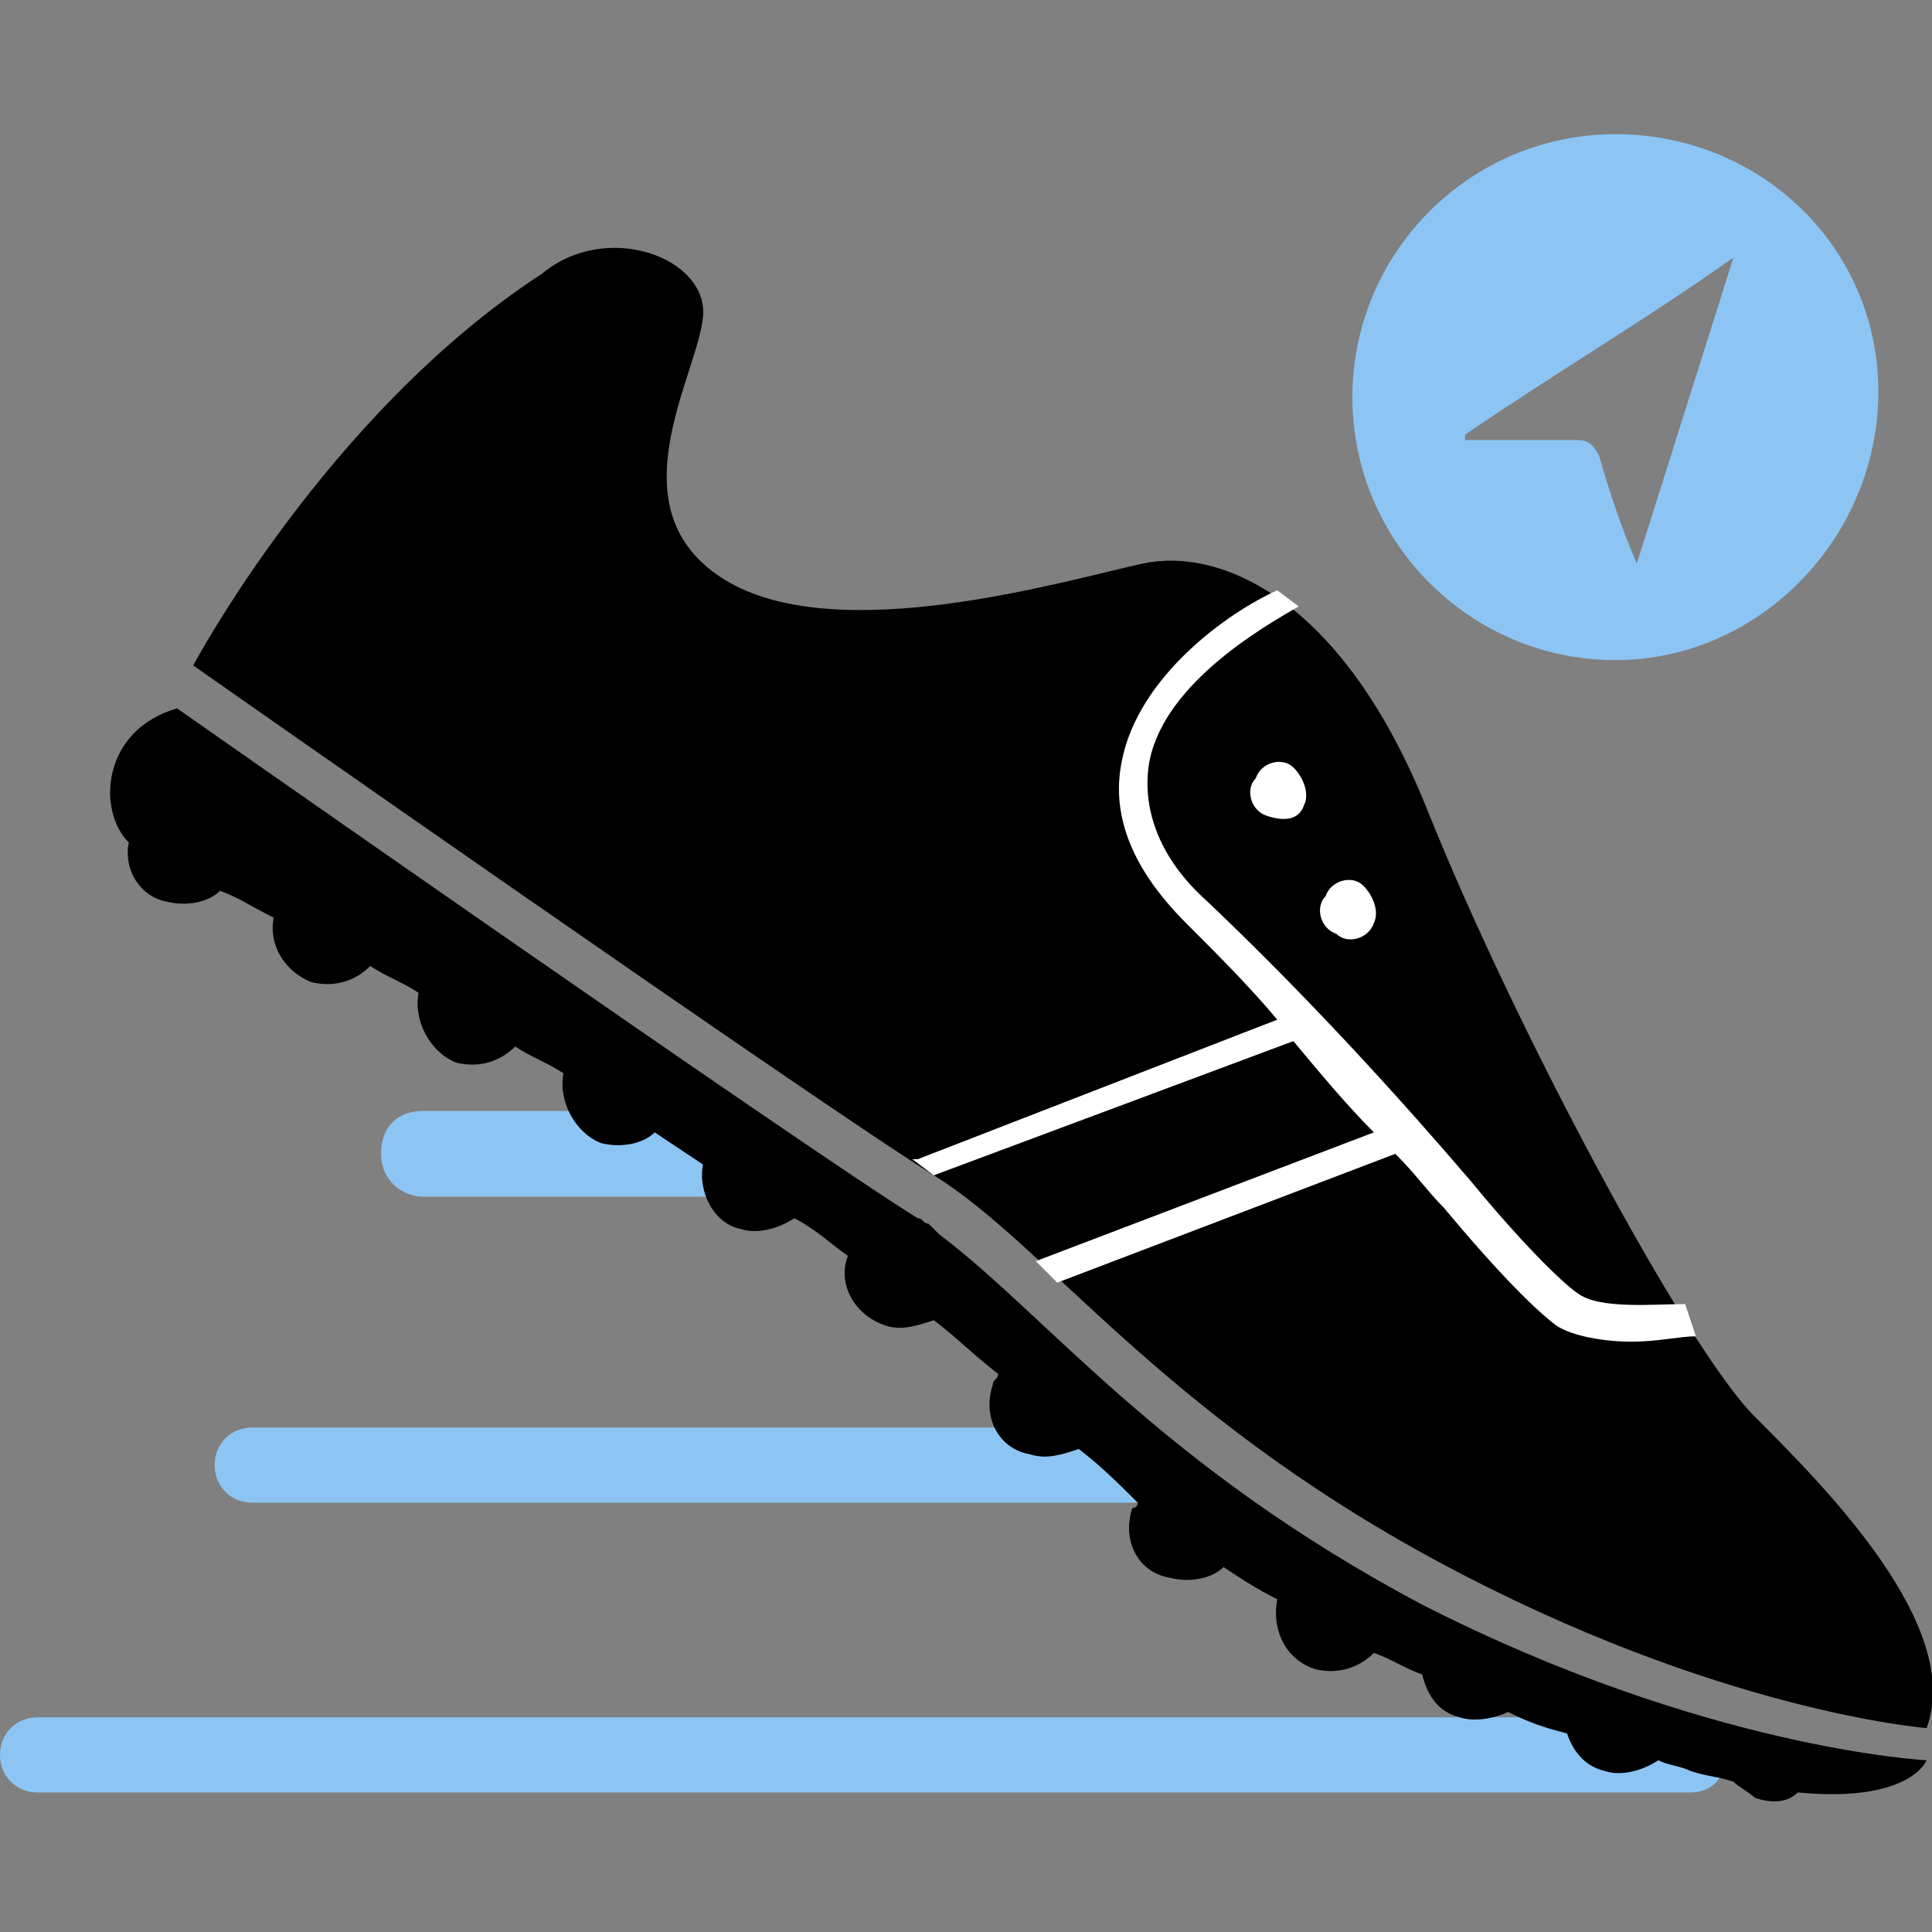
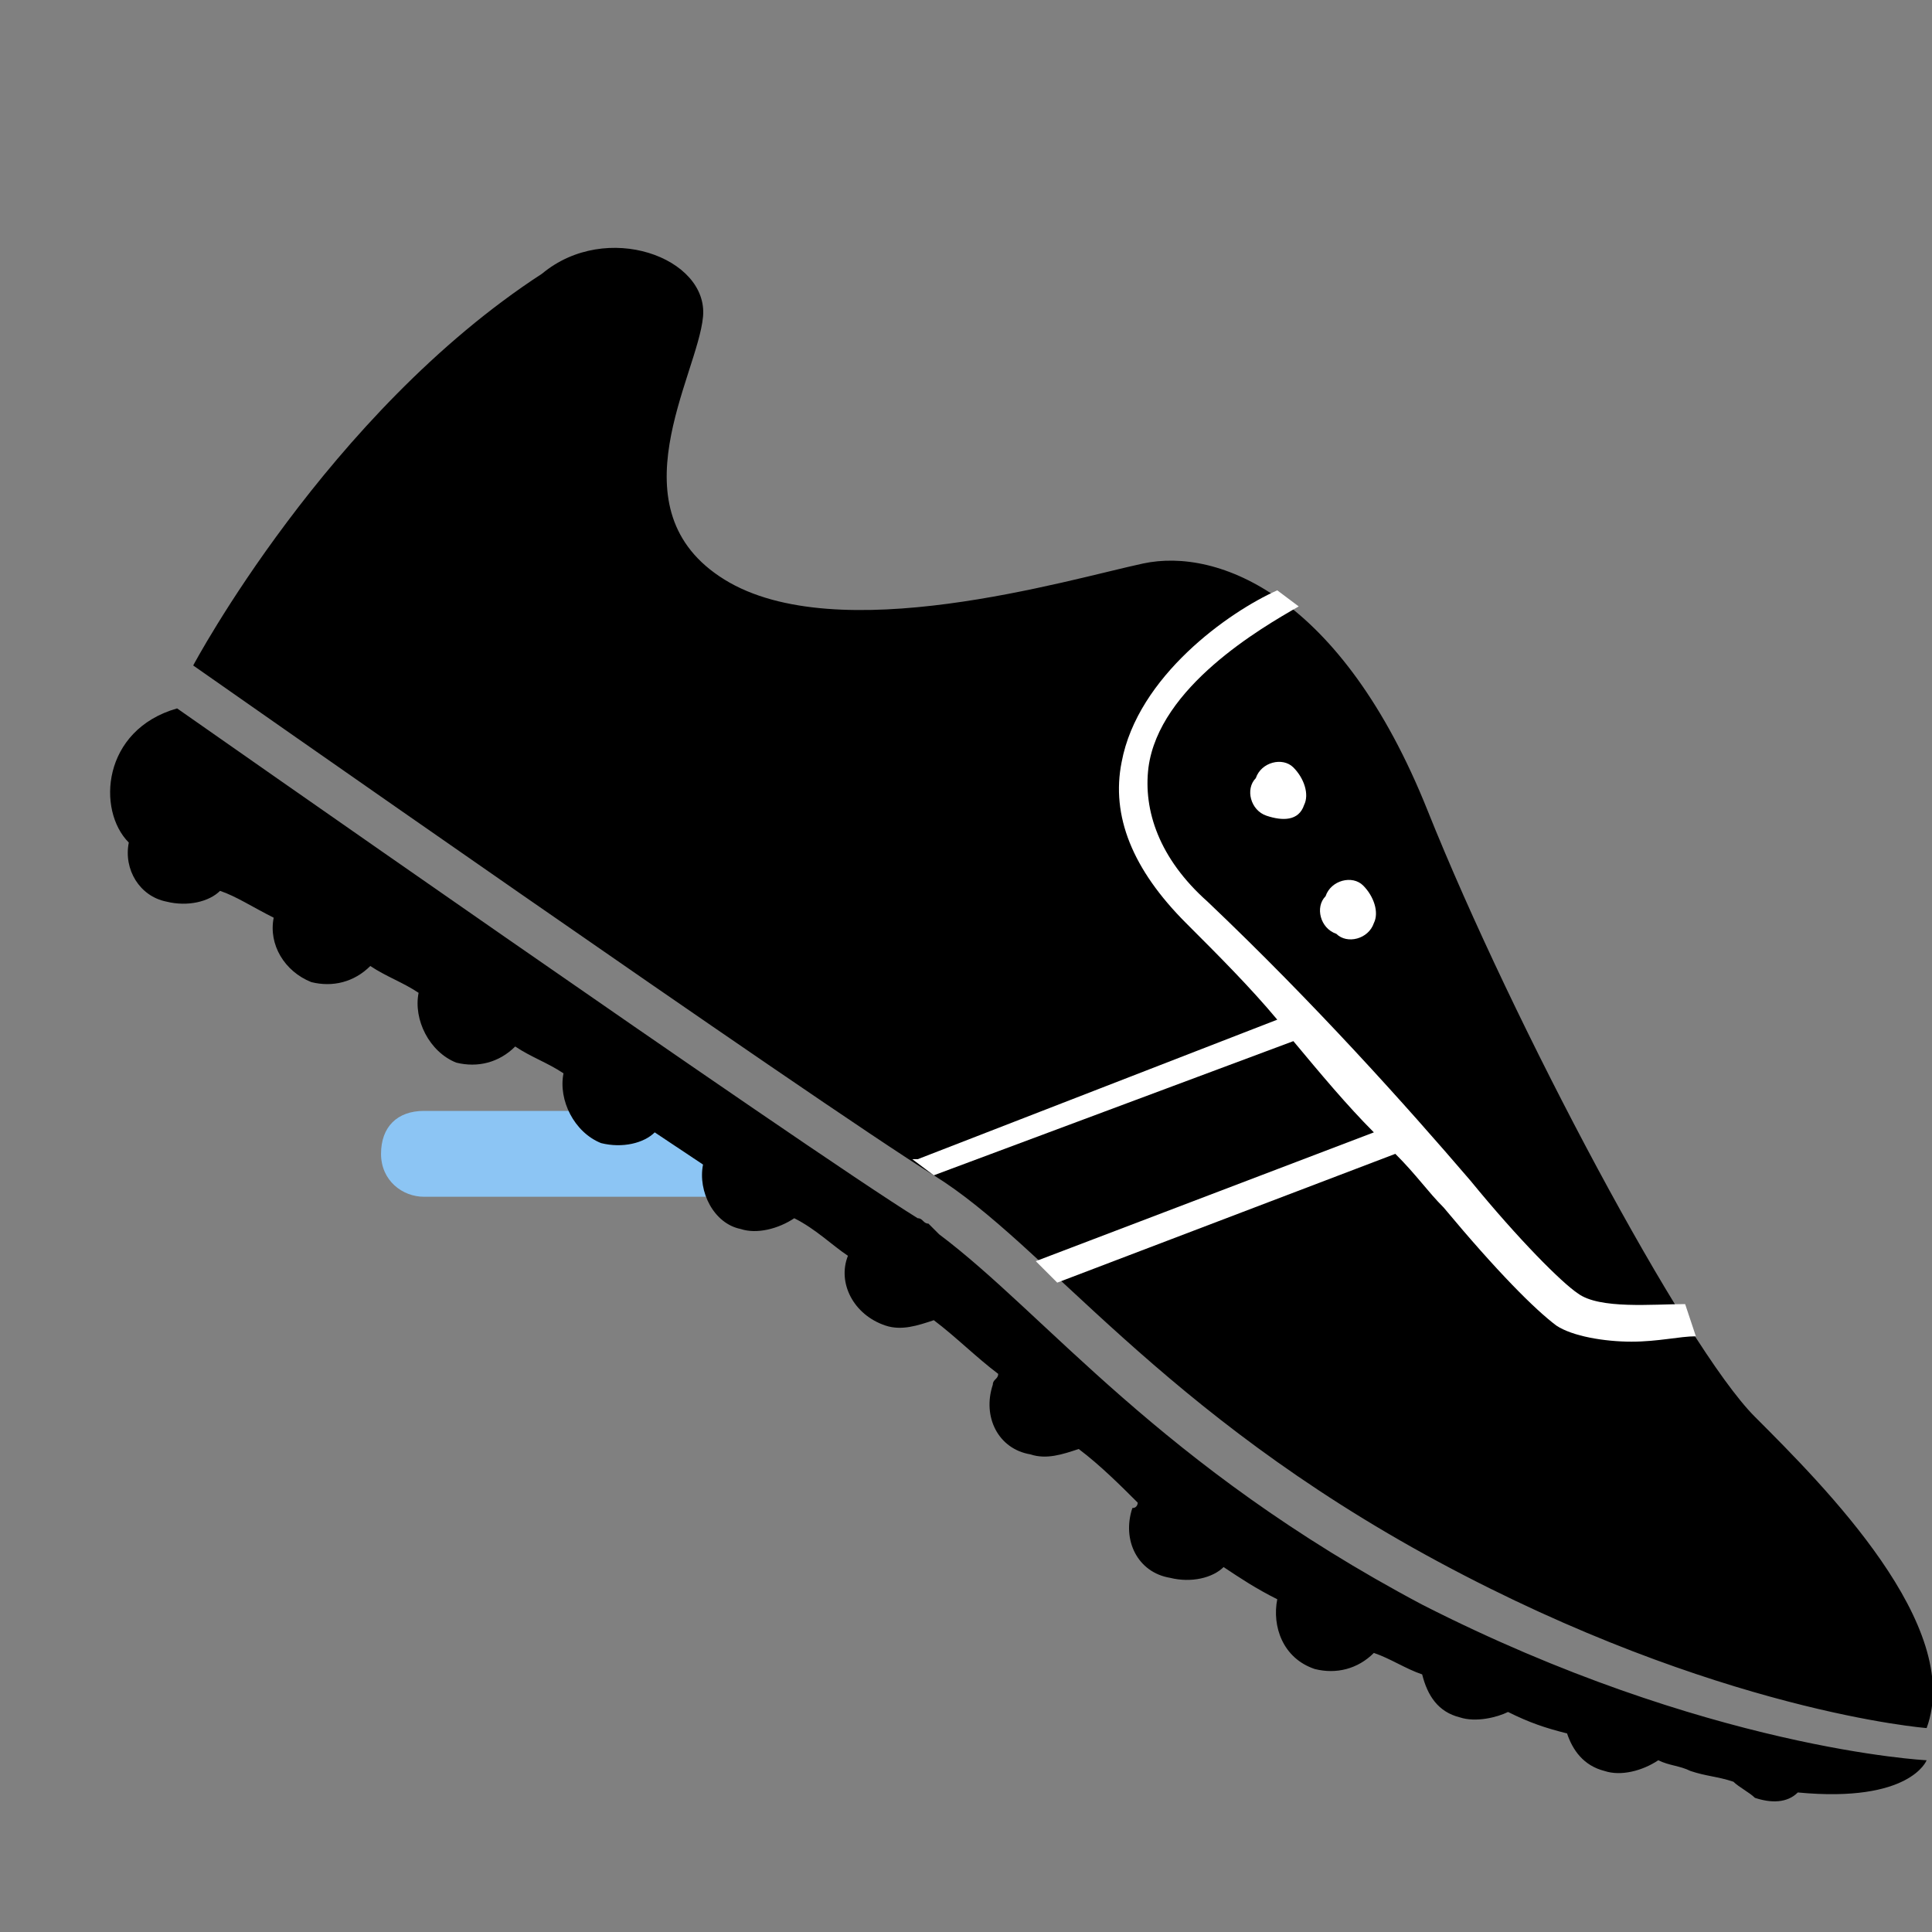
<svg xmlns="http://www.w3.org/2000/svg" version="1.1" id="Layer_1" x="0px" y="0px" viewBox="0 0 36 36" style="enable-background:new 0 0 36 36;" xml:space="preserve">
  <rect x="0" y="0" width="36" height="36" fill="#808080" stroke="none" />
  <style type="text/css">
	.st0{fill:#8CC5F4;}
	.st1{fill:#FFFFFF;}
</style>
  <g>
    <g>
      <path class="st0" d="M13.2,22.3H7.9c-0.4,0-0.8-0.3-0.8-0.8s0.3-0.8,0.8-0.8h5.2c0.4,0,0.8,0.3,0.8,0.8S13.6,22.3,13.2,22.3z" />
    </g>
    <g>
      <g>
-         <path class="st0" d="M21.1,28H4.7c-0.4,0-0.7-0.3-0.7-0.7s0.3-0.7,0.7-0.7h16.4c0.4,0,0.7,0.3,0.7,0.7S21.5,28,21.1,28z" />
-       </g>
+         </g>
      <g>
-         <path class="st0" d="M31.5,33.4H0.7c-0.4,0-0.7-0.3-0.7-0.7c0-0.4,0.3-0.7,0.7-0.7h29.7c0.4,0,1.7,0.3,1.7,0.7     C32.2,33.1,31.9,33.4,31.5,33.4z" />
-       </g>
+         </g>
      <path d="M10.1,5.1c1.2-1,3.1-0.3,3,0.8s-1.7,3.6,0.4,4.9s6.4,0,7.8-0.3c1.4-0.3,3.7,0.6,5.3,4.6s4.8,10,6.1,11.3    c1.3,1.3,3.9,3.9,3.2,5.8c0,0-3.9-0.3-9.1-3.1s-7.3-5.9-9.4-7.2c-2.1-1.3-13.8-9.5-13.8-9.5S6.1,7.7,10.1,5.1z M26.5,29.9    c-4.9-2.6-7-5.4-9-6.9c-0.1-0.1-0.1-0.1-0.2-0.2c-0.1,0-0.1-0.1-0.2-0.1c-2.1-1.3-13.8-9.5-13.8-9.5c-1.4,0.4-1.5,1.9-0.9,2.5    c-0.1,0.5,0.2,1,0.7,1.1c0.4,0.1,0.8,0,1-0.2c0.3,0.1,0.6,0.3,1,0.5c-0.1,0.5,0.2,1,0.7,1.2c0.4,0.1,0.8,0,1.1-0.3    c0.3,0.2,0.6,0.3,0.9,0.5C7.7,19,8,19.6,8.5,19.8c0.4,0.1,0.8,0,1.1-0.3c0.3,0.2,0.6,0.3,0.9,0.5c-0.1,0.5,0.2,1.1,0.7,1.3    c0.4,0.1,0.8,0,1-0.2c0.3,0.2,0.6,0.4,0.9,0.6c-0.1,0.5,0.2,1.1,0.7,1.2c0.3,0.1,0.7,0,1-0.2c0.4,0.2,0.7,0.5,1,0.7    c-0.2,0.5,0.1,1.1,0.7,1.3c0.3,0.1,0.6,0,0.9-0.1c0.4,0.3,0.8,0.7,1.2,1c0,0.1-0.1,0.1-0.1,0.2c-0.2,0.6,0.1,1.2,0.7,1.3    c0.3,0.1,0.6,0,0.9-0.1c0.4,0.3,0.8,0.7,1.1,1c0,0,0,0.1-0.1,0.1c-0.2,0.6,0.1,1.2,0.7,1.3c0.4,0.1,0.8,0,1-0.2    c0.3,0.2,0.6,0.4,1,0.6c-0.1,0.5,0.1,1.1,0.7,1.3c0.4,0.1,0.8,0,1.1-0.3c0.3,0.1,0.6,0.3,0.9,0.4c0.1,0.4,0.3,0.7,0.7,0.8    c0.3,0.1,0.7,0,0.9-0.1c0.4,0.2,0.7,0.3,1.1,0.4c0.1,0.3,0.3,0.6,0.7,0.7c0.3,0.1,0.7,0,1-0.2c0.2,0.1,0.4,0.1,0.6,0.2    c0.3,0.1,0.5,0.1,0.8,0.2c0.1,0.1,0.3,0.2,0.4,0.3c0.3,0.1,0.6,0.1,0.8-0.1c2.1,0.2,2.4-0.6,2.4-0.6S31.8,32.6,26.5,29.9z" />
      <path class="st1" d="M31.6,24.9c-0.3,0-0.7,0.1-1.2,0.1c-0.5,0-1.1-0.1-1.4-0.3c-0.4-0.3-1.1-1-2.1-2.2c-0.3-0.3-0.5-0.6-0.9-1    l-6.3,2.4l-0.4-0.4l6.3-2.4c-0.5-0.5-1-1.1-1.5-1.7l-6.7,2.5L17,21.6c0,0,0,0,0.1,0l6.7-2.6c-0.5-0.6-1.1-1.2-1.7-1.8    c-1-1-1.4-2-1.2-3c0.3-1.6,2-2.8,2.9-3.2l0.4,0.3c-0.7,0.4-2.6,1.5-2.8,3c-0.1,0.8,0.2,1.7,1.1,2.5c2,1.9,3.7,3.8,4.9,5.2    c0.9,1.1,1.7,1.9,2,2.1c0.4,0.3,1.4,0.2,2,0.2L31.6,24.9z M24.1,14.3c-0.2-0.2-0.6-0.1-0.7,0.2c-0.2,0.2-0.1,0.6,0.2,0.7    s0.6,0.1,0.7-0.2C24.4,14.8,24.3,14.5,24.1,14.3z M25.4,16.5c-0.2-0.2-0.6-0.1-0.7,0.2c-0.2,0.2-0.1,0.6,0.2,0.7    c0.2,0.2,0.6,0.1,0.7-0.2C25.7,17,25.6,16.7,25.4,16.5z" />
-       <path class="st0" d="M30.1,2.5c-2.7,0-4.9,2.2-4.9,4.9c0,2.7,2.2,4.9,4.9,4.9S35,10,35,7.3C35,4.6,32.8,2.5,30.1,2.5z M30.5,10.5    C30.5,10.5,30.5,10.5,30.5,10.5c-0.3-0.7-0.5-1.3-0.7-2c-0.1-0.2-0.2-0.3-0.4-0.3c-0.7,0-1.4,0-2.1,0c0,0,0-0.1,0-0.1    c1.6-1.1,3.3-2.1,5-3.3C31.7,6.7,31.1,8.6,30.5,10.5z" />
    </g>
  </g>
</svg>